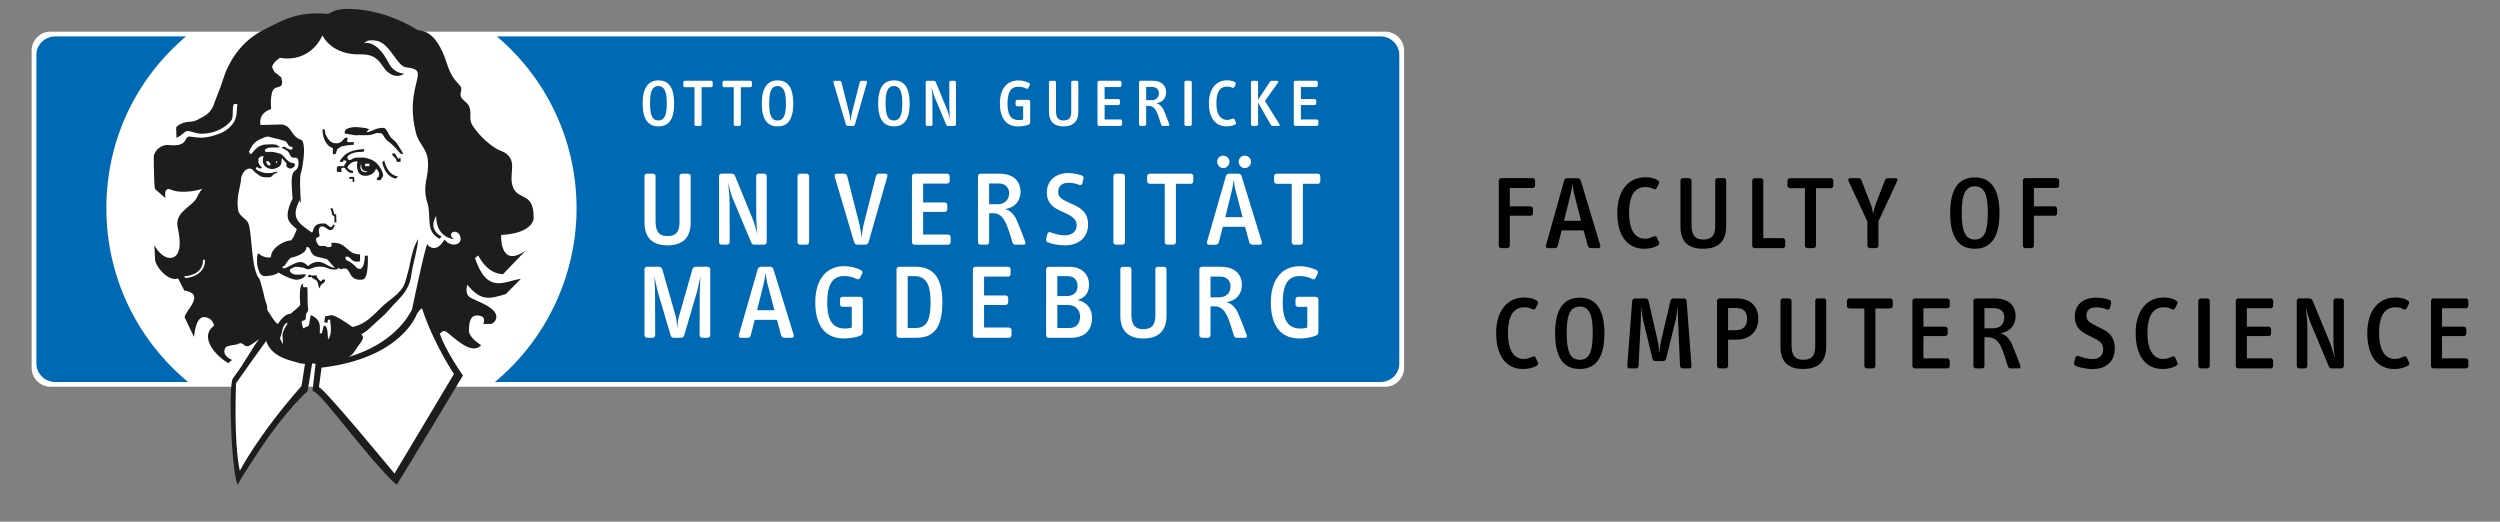
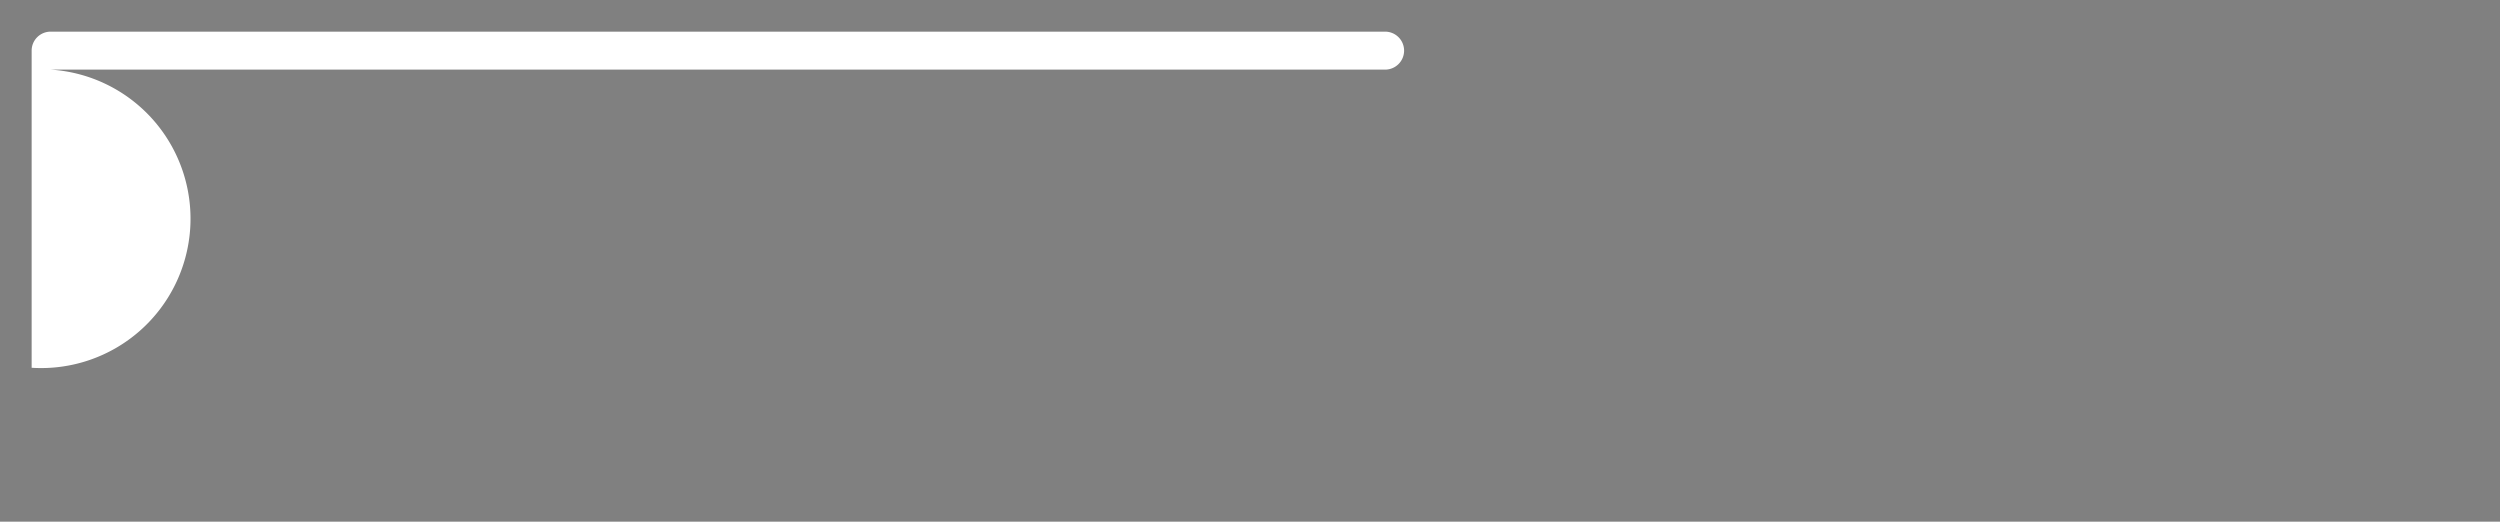
<svg xmlns="http://www.w3.org/2000/svg" xmlns:ns1="http://sodipodi.sourceforge.net/DTD/sodipodi-0.dtd" xmlns:ns2="http://www.inkscape.org/namespaces/inkscape" viewBox="0 0 790.029 164.847" version="1.1" id="svg27" ns1:docname="logo-fin-light.svg" width="790.029" height="164.847" ns2:version="1.4.2 (ebf0e940d0, 2025-05-08)">
  <rect x="0" y="0" width="790.029" height="164.847" fill="#808080" stroke="none" />
  <ns1:namedview id="namedview27" pagecolor="#ffffff" bordercolor="#000000" borderopacity="0.25" ns2:showpageshadow="2" ns2:pageopacity="0.0" ns2:pagecheckerboard="0" ns2:deskcolor="#d1d1d1" ns2:zoom="1.3119052" ns2:cx="338.82021" ns2:cy="84.990897" ns2:window-width="1920" ns2:window-height="1014" ns2:window-x="0" ns2:window-y="0" ns2:window-maximized="1" ns2:current-layer="svg27" />
  <defs id="defs1">
    <ns2:path-effect effect="fillet_chamfer" id="path-effect1" is_visible="true" lpeversion="1" nodesatellites_param="F,0,0,1,0,6,0,1 @ F,0,0,1,0,6,0,1 @ F,0,0,1,0,6,0,1 @ F,0,0,1,0,6,0,1" radius="6" unit="px" method="auto" mode="F" chamfer_steps="1" flexible="false" use_knot_distance="true" apply_no_radius="true" apply_with_radius="true" only_selected="false" hide_knots="false" />
    <style id="style1">.cls-1{fill:#0069b4;}.cls-1,.cls-2,.cls-3{stroke-width:0px;}.cls-2{fill:#fff;}.cls-3{fill:#1d1d1b;}</style>
  </defs>
  <g id="g3" ns2:label="banner">
-     <path style="fill:#ffffff;fill-opacity:1;stroke:#000000;stroke-width:0;stroke-linecap:round;stroke-miterlimit:8;stroke-opacity:0;paint-order:markers stroke fill" id="rect1" width="433.71" height="112.22" x="0" y="5.864" ns2:label="bg-white" ns2:path-effect="#path-effect1" ns1:type="rect" d="M 6,5.864 H 427.71 a 6,6 45 0 1 6,6 V 112.084 a 6,6 135 0 1 -6,6 l -421.71,0 A 6,6 45 0 1 0,112.084 V 11.864 A 6,6 135 0 1 6,5.864 Z" transform="translate(10,4.136)" />
-     <path class="cls-1" d="M 58.791,11.51 H 17.468 c -3.297,0 -5.968,2.618 -5.968,5.849 v 97.502 c 0,3.231 2.671,5.849 5.968,5.849 H 59.436 C 43.676,107.698 33.616,87.95 33.616,65.828 c 0,-22.122 9.782,-41.305 25.175,-54.328 v 0 z M 442.19,114.861 V 17.359 c 0,-3.231 -2.671,-5.849 -5.978,-5.849 H 157.026 c 15.383,13.013 25.175,32.517 25.175,54.328 0,21.811 -10.06,41.87 -25.82,54.883 h 279.851 c 3.297,0 5.978,-2.618 5.978,-5.849 v 0 z" id="path1" ns2:label="bg-main" />
-     <path class="cls-2" d="m 319.66,104.31 v 1.63 c 0,0.43 -0.4,0.8 -0.83,0.8 h -10.59 c -0.43,0 -0.8,-0.36 -0.8,-0.8 V 85.09 c 0,-0.43 0.37,-0.8 0.8,-0.8 h 10.33 c 0.43,0 0.8,0.37 0.8,0.8 v 1.5 c 0,0.43 -0.34,0.83 -0.8,0.83 h -7.59 v 5.96 h 6.79 c 0.43,0 0.83,0.33 0.83,0.77 v 1.4 c 0,0.46 -0.4,0.83 -0.83,0.83 h -6.79 v 7.13 h 7.86 c 0.43,0 0.83,0.37 0.83,0.8 v 0 z m -68.84,1.5 c 0.17,0.5 -0.1,0.93 -0.6,0.93 h -2.33 c -0.47,0 -0.9,-0.3 -1.03,-0.73 l -1.33,-4.93 h -7.03 l -1.27,4.93 c -0.1,0.43 -0.5,0.73 -0.97,0.73 h -2.17 c -0.5,0 -0.73,-0.43 -0.6,-0.93 l 5.96,-20.75 c 0.13,-0.46 0.6,-0.76 1.03,-0.76 h 2.93 c 0.43,0 0.83,0.26 1,0.76 l 6.4,20.75 v 0 z m -6.1,-7.79 -2.3,-8.76 c -0.23,-0.9 -0.37,-2.23 -0.5,-3.13 -0.1,0.93 -0.27,2.2 -0.5,3.13 l -2.16,8.76 z m 27.15,-4.23 h -5.63 c -0.43,0 -0.8,0.37 -0.8,0.8 v 1.57 c 0,0.43 0.37,0.8 0.8,0.8 h 2.93 v 6.56 c -0.67,0.2 -1.37,0.3 -2.13,0.3 -3.53,0 -5.63,-2.13 -5.63,-8.13 0,-6 1.8,-8.46 5.36,-8.46 1.73,0 2.9,0.4 4.06,0.97 0.4,0.2 0.8,0 0.97,-0.37 l 0.67,-1.43 c 0.2,-0.4 0.07,-0.8 -0.37,-1.03 -1.47,-0.76 -3.36,-1.26 -5.33,-1.26 -5.79,0 -9.13,4.43 -9.13,11.36 0,6.93 2.73,11.49 9.06,11.49 1.8,0 3.66,-0.33 4.93,-0.8 0.8,-0.3 1.03,-0.63 1.03,-1.4 V 94.6 c 0,-0.43 -0.37,-0.8 -0.8,-0.8 v 0 z m 25.93,1.6 c 0,7.13 -1.93,11.36 -8.26,11.36 h -5.43 c -0.43,0 -0.8,-0.36 -0.8,-0.8 V 85.1 c 0,-0.43 0.37,-0.8 0.8,-0.8 h 5.3 c 4.73,0 8.39,2.53 8.39,11.09 z m -3.73,0.2 c 0,-3.56 -0.5,-5.5 -1.5,-6.8 -0.8,-1.03 -2.1,-1.53 -3.53,-1.53 h -2.2 v 16.42 h 2.13 c 3.26,0 5.1,-1.4 5.1,-8.09 z m -70.48,-11.29 h -3.77 c -0.42,0 -0.87,0.3 -0.98,0.67 l -4.35,15.27 c -0.21,0.82 -0.34,2.24 -0.44,3.38 -0.1,-1.14 -0.23,-2.56 -0.44,-3.38 l -4.35,-15.27 c -0.1,-0.36 -0.56,-0.67 -0.98,-0.67 h -3.78 c -0.45,0 -0.84,0.33 -0.84,0.76 v 20.92 c 0,0.4 0.38,0.76 0.84,0.76 h 1.71 c 0.42,0 0.8,-0.33 0.84,-0.76 L 207,92 c 0,-0.8 -0.17,-3.73 -0.22,-4.63 0.27,1.15 0.66,3.13 1.02,4.59 l 4.12,14.02 c 0.1,0.47 0.52,0.76 0.98,0.76 h 2.33 c 0.45,0 0.87,-0.3 0.98,-0.76 l 4.12,-14.02 c 0.36,-1.46 0.75,-3.43 1.02,-4.59 -0.05,0.9 -0.21,3.83 -0.22,4.63 l -0.05,13.98 c 0.04,0.43 0.42,0.76 0.84,0.76 h 1.69 c 0.45,0 0.84,-0.36 0.84,-0.76 V 85.06 c 0,-0.43 -0.38,-0.76 -0.84,-0.76 v 0 z m 121.52,16.12 c 0,4.03 -2.46,6.33 -6.73,6.33 h -6.99 c -0.43,0 -0.8,-0.36 -0.8,-0.76 V 85.11 c 0,-0.43 0.37,-0.8 0.8,-0.8 h 6.63 c 3.86,0 6.13,2.4 6.13,5.7 0,2.36 -1.1,4 -3.67,4.83 3.03,0.5 4.63,2.8 4.63,5.6 v 0 z m -10.99,-6.86 h 2.93 c 2.3,0 3.46,-1.27 3.46,-3.17 0,-1.9 -1.06,-3.13 -3.26,-3.13 h -3.13 z m 7.2,6.43 c 0,-2.03 -1.46,-3.63 -3.96,-3.63 h -3.23 v 7.3 h 3.8 c 2.1,0 3.4,-1.4 3.4,-3.66 v 0 z m 52.61,5.73 c 0.23,0.6 0.13,1.03 -0.57,1.03 h -2.43 c -0.47,0 -0.83,-0.13 -1,-0.7 -0.77,-2.3 -1.33,-4.66 -2.26,-6.43 -0.77,-1.46 -1.77,-2.8 -3.77,-2.8 h -1.36 v 9.16 c 0,0.4 -0.37,0.76 -0.8,0.76 h -1.93 c -0.43,0 -0.8,-0.36 -0.8,-0.76 V 85.1 c 0,-0.43 0.37,-0.8 0.8,-0.8 h 5.86 c 5.63,0 6.79,3.46 6.79,5.7 0,2.63 -1.47,4.96 -4.9,5.5 1.6,0.33 2.86,1.73 3.56,3.2 0.54,1.13 1.84,4.36 2.8,7.03 v 0 z m -5.06,-15.25 c 0,-1.6 -1.07,-3.07 -3.3,-3.07 h -3.03 v 6.56 h 2.67 c 2.3,0 3.66,-1.4 3.66,-3.5 v 0 z m 26.95,3.33 h -5.63 c -0.44,0 -0.8,0.37 -0.8,0.8 v 1.57 c 0,0.43 0.37,0.8 0.8,0.8 h 2.93 v 6.56 c -0.67,0.2 -1.37,0.3 -2.13,0.3 -3.53,0 -5.63,-2.13 -5.63,-8.13 0,-6 1.8,-8.46 5.36,-8.46 1.73,0 2.9,0.4 4.07,0.97 0.4,0.2 0.8,0 0.96,-0.37 l 0.67,-1.43 c 0.2,-0.4 0.06,-0.8 -0.37,-1.03 -1.47,-0.76 -3.36,-1.26 -5.33,-1.26 -5.8,0 -9.12,4.43 -9.12,11.36 0,6.93 2.73,11.49 9.06,11.49 1.8,0 3.66,-0.33 4.93,-0.8 0.8,-0.3 1.04,-0.63 1.04,-1.4 V 94.61 c 0,-0.43 -0.37,-0.8 -0.8,-0.8 v 0 z m -47.98,-9.49 h -1.9 c -0.5,0 -0.83,0.26 -0.83,0.8 v 14.52 c 0,3.4 -1.4,4.4 -3.87,4.4 -2.73,0 -3.7,-1.67 -3.7,-4.6 v -14.32 c 0,-0.54 -0.3,-0.8 -0.8,-0.8 h -1.93 c -0.46,0 -0.77,0.3 -0.77,0.8 v 14.69 c 0,4.53 2.33,7.16 7.26,7.16 4.93,0 7.33,-2.53 7.33,-7.16 v -14.69 c 0,-0.5 -0.33,-0.8 -0.8,-0.8 v 0 z m 30.92,-7.91 c 0.17,0.5 -0.1,0.93 -0.6,0.93 h -2.33 c -0.47,0 -0.9,-0.3 -1.04,-0.73 l -1.33,-4.93 h -7.03 l -1.27,4.93 c -0.1,0.43 -0.5,0.73 -0.96,0.73 h -2.16 c -0.5,0 -0.74,-0.43 -0.6,-0.93 l 5.96,-20.75 c 0.13,-0.46 0.6,-0.77 1.03,-0.77 h 2.93 c 0.44,0 0.83,0.27 1,0.77 l 6.39,20.75 v 0 z m -6.09,-7.79 -2.3,-8.76 c -0.24,-0.9 -0.37,-2.23 -0.5,-3.13 -0.1,0.93 -0.27,2.2 -0.5,3.13 l -2.16,8.76 z m -16.34,-13.73 h -12.99 c -0.43,0 -0.84,0.37 -0.84,0.8 v 1.63 c 0,0.43 0.4,0.77 0.84,0.77 h 4.73 v 18.45 c 0,0.43 0.37,0.8 0.8,0.8 h 1.93 c 0.43,0 0.8,-0.37 0.8,-0.8 v -18.45 h 4.73 c 0.43,0 0.76,-0.33 0.76,-0.77 v -1.63 c 0,-0.43 -0.33,-0.8 -0.76,-0.8 z m -138.9,21.82 c 0.17,0.4 0.47,0.63 0.9,0.63 h 3.13 c 0.43,0 0.83,-0.37 0.83,-0.77 v -20.92 c 0,-0.4 -0.4,-0.77 -0.83,-0.77 h -1.7 c -0.43,0 -0.8,0.37 -0.8,0.77 l 0.03,12.96 c 0,1.56 0.17,3.63 0.33,5.36 -0.47,-1.63 -0.87,-3.27 -1.46,-4.73 l -5.63,-13.76 c -0.17,-0.37 -0.63,-0.6 -1.07,-0.6 h -3.13 c -0.43,0 -0.8,0.33 -0.8,0.77 v 20.92 c 0,0.4 0.37,0.77 0.8,0.77 h 1.76 c 0.43,0 0.8,-0.37 0.8,-0.77 l -0.03,-13.19 c 0,-1.23 -0.3,-3.89 -0.47,-5.59 0.43,1.7 0.87,3.56 1.47,4.96 l 5.86,13.96 v 0 z m -30.26,-6.69 v -14.32 c 0,-0.53 -0.3,-0.8 -0.8,-0.8 h -1.93 c -0.47,0 -0.77,0.3 -0.77,0.8 v 14.69 c 0,4.53 2.33,7.16 7.26,7.16 4.93,0 7.33,-2.53 7.33,-7.16 v -14.69 c 0,-0.5 -0.33,-0.8 -0.8,-0.8 h -1.9 c -0.5,0 -0.83,0.27 -0.83,0.8 v 14.52 c 0,3.4 -1.4,4.4 -3.86,4.4 -2.73,0 -3.7,-1.67 -3.7,-4.59 v 0 z m 177.47,-18.89 c 0,1.1 0.87,2 1.93,2 1.06,0 1.96,-0.9 1.96,-2 0,-1.1 -0.9,-1.93 -2,-1.93 -1.03,0 -1.9,0.83 -1.9,1.93 v 0 z m 8.73,2 c 1.1,0 1.96,-0.9 1.96,-2 0,-1.1 -0.9,-1.93 -2,-1.93 -1.03,0 -1.9,0.83 -1.9,1.93 0,1.1 0.86,2 1.93,2 v 0 z m 23.09,1.77 h -12.99 c -0.43,0 -0.84,0.37 -0.84,0.8 v 1.63 c 0,0.43 0.4,0.77 0.84,0.77 h 4.73 v 18.45 c 0,0.43 0.37,0.8 0.8,0.8 h 1.93 c 0.43,0 0.8,-0.37 0.8,-0.8 v -18.45 h 4.73 c 0.43,0 0.77,-0.33 0.77,-0.77 v -1.63 c 0,-0.43 -0.33,-0.8 -0.77,-0.8 z m -116.88,19.22 h -7.86 v -7.13 h 6.8 c 0.43,0 0.83,-0.37 0.83,-0.83 v -1.4 c 0,-0.43 -0.4,-0.77 -0.83,-0.77 h -6.8 v -5.96 h 7.59 c 0.47,0 0.8,-0.4 0.8,-0.83 v -1.5 c 0,-0.43 -0.37,-0.8 -0.8,-0.8 h -10.32 c -0.43,0 -0.8,0.37 -0.8,0.8 v 20.85 c 0,0.43 0.37,0.8 0.8,0.8 h 10.59 c 0.44,0 0.84,-0.37 0.84,-0.8 v -1.63 c 0,-0.43 -0.4,-0.8 -0.84,-0.8 z m 31.48,2.46 c 1.4,0.53 3.5,0.97 5.43,0.97 4.63,0 7.36,-2.7 7.36,-6.59 0,-3.53 -2.03,-5.06 -4.39,-6.16 l -1.8,-0.83 c -1.77,-0.83 -3.26,-1.5 -3.26,-3.27 0,-1.77 1.1,-2.93 3.26,-2.93 1.5,0 2.4,0.33 3.46,0.7 0.43,0.13 0.8,-0.1 0.9,-0.5 l 0.37,-1.5 c 0.1,-0.4 -0.04,-0.83 -0.43,-0.97 -1.13,-0.4 -2.76,-0.8 -4.36,-0.8 -4.26,0 -6.79,2.63 -6.79,6.16 0,3.23 1.87,4.63 3.93,5.6 l 1.37,0.63 c 2.06,0.97 4.13,1.87 4.13,4.13 0,2.06 -1.6,3.16 -3.8,3.16 -1.66,0 -3.2,-0.5 -4.46,-0.97 -0.46,-0.17 -0.9,0.07 -1,0.5 l -0.4,1.67 c -0.1,0.4 0.07,0.83 0.5,1 v 0 z m -7.1,-0.27 c 0.23,0.6 0.13,1.03 -0.57,1.03 h -2.43 c -0.47,0 -0.83,-0.13 -1,-0.7 -0.77,-2.3 -1.33,-4.66 -2.26,-6.43 -0.77,-1.46 -1.77,-2.8 -3.76,-2.8 h -1.36 v 9.16 c 0,0.4 -0.37,0.77 -0.8,0.77 h -1.93 c -0.43,0 -0.8,-0.37 -0.8,-0.77 v -20.88 c 0,-0.43 0.37,-0.8 0.8,-0.8 h 5.86 c 5.63,0 6.79,3.47 6.79,5.7 0,2.63 -1.47,4.96 -4.9,5.5 1.6,0.33 2.87,1.73 3.56,3.2 0.53,1.13 1.83,4.36 2.8,7.03 v 0 z m -5.06,-15.26 c 0,-1.6 -1.07,-3.06 -3.3,-3.06 h -3.03 v 6.56 h 2.66 c 2.3,0 3.66,-1.4 3.66,-3.5 v 0 z m 36.6,15.49 v -20.85 c 0,-0.43 -0.37,-0.8 -0.8,-0.8 h -2.06 c -0.43,0 -0.8,0.37 -0.8,0.8 v 20.85 c 0,0.43 0.37,0.8 0.8,0.8 h 2.06 c 0.44,0 0.8,-0.37 0.8,-0.8 z m -100.61,-21.65 h -2.07 c -0.43,0 -0.8,0.37 -0.8,0.8 v 20.85 c 0,0.43 0.37,0.8 0.8,0.8 h 2.07 c 0.43,0 0.8,-0.37 0.8,-0.8 v -20.85 c 0,-0.43 -0.37,-0.8 -0.8,-0.8 z m 24.9,0 h -2 c -0.53,0 -0.87,0.3 -1,0.83 l -3.83,15.06 c -0.27,1.07 -0.5,2.83 -0.7,4.37 -0.13,-1.54 -0.43,-3.3 -0.7,-4.37 l -3.83,-15.09 c -0.13,-0.53 -0.5,-0.8 -1.03,-0.8 h -2.3 c -0.5,0 -0.77,0.43 -0.63,0.93 l 6.16,20.78 c 0.13,0.43 0.57,0.73 1,0.73 h 2.53 c 0.43,0 0.87,-0.3 1,-0.73 l 5.96,-20.82 c 0.13,-0.46 -0.13,-0.9 -0.63,-0.9 v 0 z m 129.57,-15.07 h 6.74 c 0.28,0 0.53,-0.23 0.53,-0.51 v -1.04 c 0,-0.27 -0.26,-0.51 -0.53,-0.51 h -5 v -4.54 h 4.32 c 0.28,0 0.53,-0.24 0.53,-0.53 v -0.89 c 0,-0.27 -0.25,-0.49 -0.53,-0.49 h -4.32 v -3.79 h 4.83 c 0.29,0 0.51,-0.25 0.51,-0.53 v -0.95 c 0,-0.28 -0.23,-0.51 -0.51,-0.51 h -6.57 c -0.28,0 -0.51,0.23 -0.51,0.51 v 13.27 c 0,0.28 0.23,0.51 0.51,0.51 z m -7.05,0 h 1.72 c 0.36,0 0.49,-0.25 0.27,-0.59 l -4.56,-7.31 4.13,-5.79 c 0.17,-0.25 0.15,-0.59 -0.28,-0.59 h -1.61 c -0.32,0 -0.51,0.09 -0.68,0.34 l -3.73,5.66 v -5.49 c 0,-0.28 -0.23,-0.51 -0.51,-0.51 h -1.23 c -0.28,0 -0.51,0.23 -0.51,0.51 v 13.29 c 0,0.25 0.23,0.48 0.51,0.48 h 1.23 c 0.28,0 0.51,-0.23 0.51,-0.48 v -6.93 l 4.01,7.04 c 0.17,0.3 0.4,0.38 0.72,0.38 v 0 z m -14.72,0.13 c 1.17,0 2.04,-0.23 2.78,-0.61 0.19,-0.08 0.32,-0.34 0.19,-0.62 l -0.47,-1.02 c -0.08,-0.21 -0.34,-0.3 -0.59,-0.19 -0.42,0.19 -1.14,0.4 -1.65,0.4 -2.05,0 -3.46,-1.5 -3.46,-5.28 0,-3.78 1.31,-5.26 3.46,-5.26 0.59,0 1.1,0.15 1.57,0.36 0.28,0.13 0.49,0.04 0.61,-0.19 l 0.45,-0.87 c 0.15,-0.28 0.04,-0.55 -0.21,-0.7 -0.79,-0.47 -1.76,-0.57 -2.59,-0.57 -3.43,0 -5.66,2.82 -5.66,7.21 0,4.73 2.1,7.33 5.57,7.33 v 0 z m -12.79,-0.13 h 1.31 c 0.28,0 0.51,-0.23 0.51,-0.51 v -13.27 c 0,-0.28 -0.23,-0.51 -0.51,-0.51 h -1.31 c -0.28,0 -0.51,0.23 -0.51,0.51 v 13.27 c 0,0.28 0.23,0.51 0.51,0.51 z m -14.85,-0.49 v -13.29 c 0,-0.28 0.23,-0.51 0.51,-0.51 h 3.73 c 3.58,0 4.33,2.21 4.33,3.62 0,1.67 -0.93,3.16 -3.11,3.5 1.01,0.21 1.82,1.1 2.27,2.03 0.34,0.72 1.17,2.78 1.78,4.47 0.15,0.38 0.08,0.66 -0.36,0.66 h -1.55 c -0.3,0 -0.53,-0.09 -0.64,-0.45 -0.49,-1.46 -0.85,-2.97 -1.44,-4.09 -0.49,-0.93 -1.12,-1.78 -2.4,-1.78 h -0.87 v 5.83 c 0,0.25 -0.23,0.49 -0.51,0.49 h -1.23 c -0.28,0 -0.51,-0.23 -0.51,-0.49 v 0 z m 2.25,-7.65 h 1.7 c 1.46,0 2.33,-0.89 2.33,-2.23 0,-1.02 -0.68,-1.95 -2.1,-1.95 h -1.93 z m -7.6,7.63 v -1.04 c 0,-0.27 -0.25,-0.51 -0.53,-0.51 h -5 v -4.54 h 4.32 c 0.28,0 0.53,-0.24 0.53,-0.53 v -0.89 c 0,-0.27 -0.25,-0.49 -0.53,-0.49 h -4.32 v -3.79 h 4.83 c 0.3,0 0.51,-0.25 0.51,-0.53 v -0.95 c 0,-0.28 -0.23,-0.51 -0.51,-0.51 h -6.57 c -0.28,0 -0.51,0.23 -0.51,0.51 v 13.27 c 0,0.28 0.23,0.51 0.51,0.51 h 6.74 c 0.28,0 0.53,-0.23 0.53,-0.51 z m -18.49,0.64 c 3.05,0 4.66,-1.61 4.66,-4.56 v -9.35 c 0,-0.32 -0.21,-0.51 -0.51,-0.51 h -1.21 c -0.32,0 -0.53,0.17 -0.53,0.51 v 9.24 c 0,2.16 -0.89,2.8 -2.46,2.8 -1.74,0 -2.35,-1.06 -2.35,-2.92 v -9.11 c 0,-0.34 -0.19,-0.51 -0.51,-0.51 h -1.23 c -0.3,0 -0.49,0.19 -0.49,0.51 v 9.35 c 0,2.88 1.48,4.56 4.62,4.56 v 0 z m -11.08,-8.37 h -3.58 c -0.27,0 -0.51,0.23 -0.51,0.51 v 1 c 0,0.28 0.23,0.51 0.51,0.51 h 1.87 v 4.18 c -0.42,0.13 -0.87,0.19 -1.36,0.19 -2.25,0 -3.58,-1.36 -3.58,-5.17 0,-3.81 1.15,-5.38 3.41,-5.38 1.1,0 1.84,0.25 2.59,0.61 0.25,0.13 0.51,0 0.61,-0.23 l 0.42,-0.91 c 0.13,-0.25 0.04,-0.51 -0.23,-0.66 -0.93,-0.49 -2.14,-0.8 -3.39,-0.8 -3.69,0 -5.81,2.82 -5.81,7.23 0,4.41 1.74,7.31 5.77,7.31 1.15,0 2.33,-0.21 3.14,-0.51 0.51,-0.19 0.66,-0.4 0.66,-0.89 v -6.46 c 0,-0.28 -0.23,-0.51 -0.51,-0.51 v 0 z m -23.45,-6.04 h -1.08 c -0.28,0 -0.51,0.23 -0.51,0.49 l 0.02,8.25 c 0,1 0.11,2.31 0.21,3.41 -0.29,-1.04 -0.55,-2.08 -0.93,-3.01 l -3.58,-8.75 c -0.11,-0.23 -0.4,-0.38 -0.68,-0.38 h -1.99 c -0.28,0 -0.51,0.21 -0.51,0.49 v 13.31 c 0,0.26 0.23,0.49 0.51,0.49 h 1.12 c 0.28,0 0.51,-0.23 0.51,-0.49 l -0.02,-8.39 c 0,-0.78 -0.19,-2.48 -0.29,-3.56 0.27,1.08 0.55,2.27 0.93,3.16 l 3.73,8.88 c 0.11,0.26 0.3,0.4 0.57,0.4 h 1.99 c 0.28,0 0.53,-0.23 0.53,-0.49 v -13.31 c 0,-0.25 -0.25,-0.49 -0.53,-0.49 v 0 z m -19.07,14.41 c -3.31,0 -5,-2.33 -5,-7.21 0,-4.88 1.67,-7.33 5,-7.33 3.33,0 4.96,2.4 4.96,7.33 0,4.93 -1.67,7.21 -4.96,7.21 z m 2.63,-7.27 c 0,-3.05 -0.47,-5.47 -2.65,-5.47 -2.35,0 -2.63,2.65 -2.63,5.47 0,3.58 0.64,5.4 2.63,5.4 2.1,0 2.65,-2.1 2.65,-5.4 z m -17.83,6.68 c 0.08,0.27 0.36,0.47 0.63,0.47 h 1.61 c 0.27,0 0.55,-0.19 0.63,-0.47 l 3.8,-13.25 c 0.08,-0.3 -0.09,-0.57 -0.4,-0.57 h -1.27 c -0.34,0 -0.55,0.19 -0.64,0.53 l -2.44,9.58 c -0.17,0.68 -0.32,1.8 -0.44,2.78 -0.08,-0.98 -0.27,-2.1 -0.44,-2.78 l -2.44,-9.6 c -0.09,-0.34 -0.32,-0.51 -0.66,-0.51 h -1.46 c -0.32,0 -0.49,0.28 -0.4,0.59 z m -26.58,-6.61 c 0,-4.81 1.67,-7.33 5,-7.33 3.33,0 4.96,2.4 4.96,7.33 0,4.93 -1.67,7.21 -4.96,7.21 -3.29,0 -5,-2.33 -5,-7.21 z m 2.35,-0.06 c 0,3.58 0.64,5.4 2.63,5.4 2.1,0 2.65,-2.1 2.65,-5.4 0,-3.05 -0.47,-5.47 -2.65,-5.47 -2.35,0 -2.63,2.65 -2.63,5.47 z m -14.22,-5.11 h 3.01 v 11.74 c 0,0.28 0.23,0.51 0.51,0.51 h 1.23 c 0.27,0 0.51,-0.23 0.51,-0.51 v -11.74 h 3.01 c 0.28,0 0.49,-0.21 0.49,-0.49 v -1.04 c 0,-0.28 -0.21,-0.51 -0.49,-0.51 h -8.27 c -0.28,0 -0.53,0.23 -0.53,0.51 v 1.04 c 0,0.28 0.25,0.49 0.53,0.49 z m -4.13,-2.04 h -8.27 c -0.27,0 -0.53,0.23 -0.53,0.51 v 1.04 c 0,0.28 0.25,0.49 0.53,0.49 h 3.01 v 11.74 c 0,0.28 0.23,0.51 0.51,0.51 h 1.23 c 0.28,0 0.51,-0.23 0.51,-0.51 v -11.74 h 3.01 c 0.28,0 0.49,-0.21 0.49,-0.49 v -1.04 c 0,-0.28 -0.21,-0.51 -0.49,-0.51 z m -21.65,7.21 c 0,-4.81 1.67,-7.33 5,-7.33 3.33,0 4.96,2.4 4.96,7.33 0,4.93 -1.67,7.21 -4.96,7.21 -3.29,0 -5,-2.33 -5,-7.21 z m 2.35,-0.06 c 0,3.58 0.63,5.4 2.63,5.4 2.1,0 2.65,-2.1 2.65,-5.4 0,-3.05 -0.47,-5.47 -2.65,-5.47 -2.35,0 -2.63,2.65 -2.63,5.47 z" id="path2" ns2:label="text" />
+     <path style="fill:#ffffff;fill-opacity:1;stroke:#000000;stroke-width:0;stroke-linecap:round;stroke-miterlimit:8;stroke-opacity:0;paint-order:markers stroke fill" id="rect1" width="433.71" height="112.22" x="0" y="5.864" ns2:label="bg-white" ns2:path-effect="#path-effect1" ns1:type="rect" d="M 6,5.864 H 427.71 a 6,6 45 0 1 6,6 a 6,6 135 0 1 -6,6 l -421.71,0 A 6,6 45 0 1 0,112.084 V 11.864 A 6,6 135 0 1 6,5.864 Z" transform="translate(10,4.136)" />
  </g>
  <g id="g2" ns2:label="otto" transform="matrix(1.061,0,0,1.061,-6.163,-11.029)" style="stroke-width:0.943">
-     <path style="fill:#ffffff;fill-opacity:1;stroke:#000000;stroke-width:0;stroke-linecap:round;stroke-miterlimit:8;stroke-opacity:0;paint-order:markers stroke fill" d="m 75.158,124.122 1.193,28.214 20.086,-26.459 1.642,-8.981 2.897,0.773 -0.773,8.305 23.465,27.135 18.734,-31.094 -7.436,-13.905 L 154.087,60.598 128.98,23.903 98.079,17.337 80.311,33.946 71.041,77.208 84.318,111.392 c -3.054,4.074 -6.244,8.557 -9.16,12.73 z" id="path5" ns1:nodetypes="cccccccccccccccc" ns2:label="bg" />
-     <path class="cls-3" d="m 102.623,93.785 c 0,-0.198 -0.481,-0.113 -0.688,-0.113 -0.273,0 -0.377,0.641 -0.594,0.49 -0.556,-0.377 -1.188,-0.962 -1.216,-1.754 l -1.697,0.057 c -0.019,-0.462 -1.075,-0.179 -0.915,0.453 0.207,0 1.009,0.075 1,-0.057 0.707,0.773 1.462,0.811 1.754,1.339 0.434,0.783 0.198,1.66 0.82,2.037 0.151,-1.603 1.594,-1.32 1.546,-2.452 v 0 z m 22.546,-35.294 c 0,-0.528 -0.075,-0.66 -0.16,-1.264 l -0.471,0.537 c -0.311,-0.094 -0.764,-1.264 -1.16,-1.716 l -0.849,0.151 c 0.358,1.056 1.594,1.367 1.339,2.244 -0.047,0.141 0.886,0.321 1.292,0.038 v 0 z m -5.507,0.302 c 1.028,4.639 4.092,4.781 4.092,4.781 l 0.594,-0.622 c 0,0 -3.065,-0.141 -4.092,-4.781 -0.245,0.141 -0.594,0.622 -0.594,0.622 z m -8.402,4.272 -1.414,0.028 v 0.594 c 0,0 0.962,-0.019 0.962,-0.019 l 0.019,0.877 h 0.547 c 0,0 -0.113,-1.48 -0.113,-1.48 z m 2.14,-3.819 c 0,0 -0.302,2.404 1.876,2.159 l -0.339,0.273 c -2.244,0.179 -1.876,-2.159 -1.537,-2.433 z m 2.452,0.632 -1.292,0.019 v -0.735 c 0,0 1.282,-0.019 1.282,-0.019 v 0.735 z m -9.712,0.707 c 0,0.264 -0.057,0.603 0.019,1 l 1.499,0.038 -0.217,-0.528 c 0,0 0.066,-0.33 0.057,-0.537 l 0.613,-0.273 c 0.82,0.113 1.15,1.895 2.848,1.603 0.066,-0.009 -0.038,-0.585 -0.038,-0.585 -1.575,-0.302 -1.65,-1.169 -1.65,-1.169 1.132,-1.82 3.036,-1.858 3.036,-1.518 l -0.189,0.801 c 0.028,1.792 0.462,3.385 2.574,3.347 1.499,-0.028 2.706,-0.849 3.102,-2.122 0.339,0.189 0.651,0.622 0.83,1.047 0.283,0.66 0.009,0.726 0.019,1.264 0,0.198 -0.811,0.151 -0.528,1.075 l 1.028,0.047 0.792,-1.282 c -0.028,-1.66 -1.773,-4.224 -3.555,-4.856 -0.547,-0.189 -1.443,-0.575 -2.461,-0.622 l -2.178,0.038 c -0.613,0.075 -1.49,0.688 -1.49,0.688 -1.056,0.283 -0.971,-0.915 -0.971,-0.915 0.471,-0.632 0.528,-0.811 2.433,-1.377 l 2.518,-0.179 c -0.113,-0.207 0.151,-0.735 0.151,-0.735 -4.696,0.019 -6.167,2.018 -6.459,2.32 -0.132,0.132 -0.933,1.15 -0.933,1.348 0,0.066 0.886,0.179 0.886,0.179 l 0.264,-0.537 c 0.339,0.057 0.82,-0.019 0.82,0.321 0.009,0.801 -0.603,0.481 -0.594,1.414 h -0.547 c -0.82,0.028 -1.707,-0.226 -1.688,0.707 v 0 z m -1.264,11.834 -0.613,0.019 c 0.038,0.396 0.17,0.613 0.311,0.99 0.217,0.575 -0.245,0.877 0.792,1.367 l 0.066,1.867 h 0.585 c 0,0 -0.085,-2.452 -0.085,-2.452 l -0.519,0.057 z m 4.036,-21.065 c -0.613,-0.057 -1.066,1.546 -2.631,1.716 -2.103,0.217 -2.885,-1.414 -3.583,-2.791 0.066,-0.132 -0.226,-1.396 -0.302,-1.528 l -0.537,0.273 c 0.038,2.197 0.896,4.771 3.083,5.469 l 0.028,1.867 0.679,-0.075 c 0.273,0 0.33,-0.868 0.594,-1.405 0.066,-0.132 0.943,-0.811 1.622,-0.962 0.952,-0.151 2.037,-0.368 3.329,-0.396 v -0.801 c 0,0 -1.575,0.028 -1.575,0.028 l -0.547,-0.255 0.33,-0.801 c -0.066,-0.132 -0.273,-0.302 -0.481,-0.321 v 0 z m 17.02,4.809 c 0.075,0.264 -1.377,-2.367 -1.933,-3.093 -0.83,-1.047 -1.245,-1.047 -2.008,-2.027 -0.415,-0.594 -1.113,-2.499 -1.848,-2.555 -2.254,-0.16 -3.772,1.188 -4.922,1.282 -0.622,0.047 0.462,-0.735 0.462,-0.735 0.198,-0.603 -3.96,-0.792 -3.96,-0.792 0,0 -3.065,-0.009 -3.244,1.386 v 0.537 c 0,0 2.555,0.424 2.555,0.424 1.094,0.311 1.292,-0.094 2.593,0.085 l 2.386,-0.047 2.112,-0.641 1.122,0.104 c 0.339,0 0.669,0.471 0.801,0.726 0.773,1.518 1.584,1.697 2.735,2.81 2.188,2.112 2.206,2.951 3.159,2.537 v 0 z m -37.491,2.254 -0.377,0.877 -0.028,-0.868 0.405,-0.019 v 0 z m -3.14,-0.151 c 0,0 0.688,0.273 0.905,0.632 0.141,0.226 0.16,0.66 0.16,0.66 -0.358,0.547 -1.726,-0.603 -1.066,-1.292 z m 11.287,26.949 c 0.717,-0.754 0.292,-1.358 0.764,-1.292 0.613,0.085 1.028,1.254 1.028,1.254 0,0 0.038,0.481 0.783,1.16 0.792,0.735 3.102,0.839 4.168,1.33 l 2.206,2.536 c -1.056,-0.132 -1.942,-0.66 -2.631,-1.056 -3.074,-1.933 -5.318,0.5 -5.318,0.5 -2.027,-1.895 -2.885,-1.424 -6.535,0.481 -1.009,0.528 -1.631,-0.321 -0.622,-0.49 0.283,-0.141 1.405,-2.32 2.178,-2.499 1.207,-0.292 2.942,-0.83 3.989,-1.914 v 0 z M 141.377,83.224 c -2.037,0.198 -3.187,-1.49 -3.187,-1.49 -2.574,4.488 -4.988,1.641 -4.988,1.641 0.019,-3.197 -4.064,16.247 -4.686,19.226 -1.169,2.206 -5.554,10.155 -19.057,14.182 l 0.5,-0.264 c 1.15,-0.66 1.509,-1.641 2.32,-2.801 0.698,-1.009 1.301,-1.509 1.66,-2.659 0.075,-0.236 -0.198,-0.66 -0.509,-1.188 0.603,-0.019 2.574,-1.735 3.159,-2.329 1.763,-1.773 3.281,-2.772 4.837,-4.602 2.008,-2.414 3.857,-3.743 5.328,-6.148 1.018,-1.688 1.377,-2.961 1.65,-5.064 0.434,-3.055 1.782,-6.912 1.942,-10.146 -1.018,1.81 -1.443,3.093 -1.801,4.498 -0.594,2.244 -0.688,3.574 -1.292,5.62 -0.603,2.056 -0.82,3.64 -2.112,5.148 -1.103,1.301 -2.282,2.235 -3.536,3.168 -3.545,2.687 -5.856,6.742 -10.815,7.77 -2.433,-1.81 -5.507,-3.63 -6.355,-3.527 0,0 -1.094,0.302 -1.763,0.33 l -0.283,1.735 c 0,0 0.981,0.396 0.962,0.17 -0.104,-1.066 0.839,-1.141 0.792,-0.632 -0.047,0.537 0.82,3.838 -0.556,5.544 -0.245,0.311 0.113,-4.526 -1.367,-3.951 l -0.537,2.216 -0.679,0.019 c 0,0 0.123,-0.471 0.075,-1.867 -0.047,-1.348 -0.443,-2.489 -2.527,-3.545 -0.443,-0.226 -0.471,2.725 -0.896,3.197 l -1.546,0.717 c -0.283,-0.971 -0.688,-2.244 -0.217,-2.254 1.433,-0.047 0.783,-1.245 1.15,-2.103 0.236,-0.547 0.641,-0.698 0.547,-1.424 -0.377,-2.914 0.057,-6.544 -0.424,-6.525 -0.396,0.009 -0.726,0.217 -1.018,-0.028 -0.302,-0.264 -0.038,-1 -0.038,-1 -1.49,0.189 -0.868,6.355 -0.868,6.355 -0.622,0.877 -1.924,1.744 -2.546,2.367 0,0 -0.462,0.358 -0.556,0.311 -1.754,-0.009 -3.536,2.97 -3.536,2.97 -0.669,0.151 -3.008,-4.026 -3.112,-3.951 -0.321,-1.386 0.283,-0.453 -0.801,-3.451 -0.17,-1.132 -1.414,-5.724 -1.594,-5.988 -2.48,-2.518 -2.206,-13.635 -3.272,-16.435 -0.641,-1.669 -2.895,-2.225 -3.121,-4.205 -0.396,-3.479 0.189,-5.007 0.801,-8.147 0.17,-0.896 0.028,-1.48 0.462,-2.301 0.5,-0.943 1.056,-1.716 2.169,-1.773 1.018,-0.047 1.235,0.952 2.093,1.462 0.745,0.434 1.084,0.962 1.942,1.066 3.149,0.358 2.838,-0.632 2.838,-0.632 l 1.537,-0.849 c -0.49,-0.321 -1.273,0.236 -2.103,0.273 -0.934,0.038 -1.509,0.104 -2.386,-0.189 -0.905,-0.292 -2.603,-0.858 -1.895,-1.462 0.49,-0.424 0.773,0.773 1.707,0.075 0,0 -1.509,-1.282 -1.037,-2.291 -0.302,-0.302 0.151,-0.717 0.509,-0.952 0.311,-0.198 0.679,-0.226 0.943,-0.236 0,0 -0.377,1.396 -0.057,2.197 0.368,0.905 1.028,1.358 2.027,1.594 0.622,0.151 1.028,0.075 1.631,-0.123 0.886,-0.292 1.546,-0.651 1.716,-1.594 0.104,-0.566 0.038,-0.934 0.217,-1.471 0,0 0.575,0.849 1.141,1.358 0.358,0.321 0,0.783 0.245,1.188 0.179,0.273 0.368,0.405 0.698,0.509 0.462,0.141 0.849,0.113 1.612,-0.585 0.132,-0.255 0.217,-0.387 0.047,-0.735 -0.368,-0.717 -0.858,0.698 -3.357,-2.348 -0.566,-0.688 -1.198,-0.764 -2.074,-0.99 -1.056,-0.273 -1.65,-0.339 -2.801,-0.17 -0.302,0.104 -0.377,-0.019 -0.698,-0.575 0,0 0.283,-0.349 0.528,-0.481 1.386,-0.754 3.338,0.085 4.073,-0.547 -1.094,-0.226 -0.575,-0.481 -1.037,-0.566 -1.575,-0.273 -1.16,-0.16 -3.611,-0.075 0,0 -1.424,0.245 -2.282,1.009 -0.754,0.669 -1.641,1.792 -1.641,1.792 -0.33,0.179 -0.603,-0.528 -0.707,-0.641 0,0 0.801,-1.858 1.744,-2.725 0.971,-0.886 1.867,-1.132 3.008,-1.641 1.028,-0.453 1.763,0.104 2.876,0.302 1.207,0.207 1.726,0.471 3.027,0.83 0.886,0.236 0.754,1.339 1.622,1.669 0.226,0.085 0.443,-0.047 0.613,0.113 0.198,0.179 0.132,0.462 -0.047,0.669 -0.377,0.443 -0.943,-0.085 -1.509,-0.283 -0.33,-0.113 -0.415,-0.387 -0.764,-0.443 -0.236,-0.038 -0.368,0.057 -0.613,0.085 -0.82,0.104 1.047,0.717 1.612,1.273 0.669,0.66 0.575,1.575 1.499,1.876 0.424,0.141 0.773,-0.132 1.16,0.094 0.471,0.273 0.471,0.726 0.519,1.245 0.019,0.217 0.028,0.415 0.019,0.594 -0.038,1.499 -1.141,1.999 -1.433,2.31 -1.037,1.113 -0.471,5.912 -0.33,7.996 0,0 -2.669,4.658 -0.839,7.006 0.566,0.726 0.566,0.745 2.093,2.084 0,0 -1.094,3.159 -1.905,3.366 -0.745,-0.16 -4.847,1.292 -5.695,4.111 l -0.113,0.764 c 0.009,0.292 -2.112,0.434 -3.677,-1.009 -0.434,-0.396 -0.745,2.904 -0.075,4.715 0.302,0.877 0.764,2.508 3.036,1.924 0.773,-0.047 2.386,-0.358 2.933,-0.99 0.141,0.141 3.857,2.206 5.412,2.159 2.027,-0.075 2.838,-1.33 2.829,-1.612 0,0 -0.82,-0.038 -1.773,0.066 -3.3,0.349 -3.046,-1.49 -3.046,-1.49 1.264,-0.773 1.396,-0.962 2.942,-0.726 1.245,0.189 1.424,0.264 2.178,0.641 0.151,0.019 0.547,0.019 0.745,-0.047 1,-0.349 2.056,-1.018 4.394,-0.622 0.528,0.085 2.367,1.273 4.328,0.509 l -0.566,-0.236 1.018,0.028 -0.453,0.207 c 1.094,0.415 0.594,-0.113 1.886,-0.066 1.707,0.075 1.018,3.894 5.224,3.281 1.895,-0.273 1.518,-7.11 1.518,-7.11 l -0.886,0.028 c 0.009,2.329 -0.736,3.894 -1.348,3.941 -1.358,0.113 -1.358,-1.452 -4.13,-2.621 0,0 -0.943,-1.207 0.349,-1.056 1.028,0.123 1.132,1.99 3.696,1.396 l 0.019,-2.084 c -3.885,0.132 -3.847,-3.517 -7.996,-3.442 -1.396,0.019 0.453,1.179 -1.245,1.311 -1.15,0.085 -0.528,-0.641 -2.546,-0.311 -0.537,0.085 -1.424,-1.273 -1.301,-2.122 0.113,-0.801 0.877,-0.245 1.056,-1.037 0,0 -0.971,-2.848 0.943,-2.716 0.924,0.066 2.612,2.706 3.527,-0.387 0.481,-0.019 -0.415,-0.113 -0.415,-0.113 -0.236,-0.217 -0.17,1.009 -0.934,0.632 -1.245,-0.622 -0.792,-1.169 -2.763,-0.971 -2.867,0.292 -2.037,3.112 -2.838,2.565 -4.262,-2.914 -6.091,-4.517 -3.47,-9.533 l 0.377,0.99 c -0.17,-2.989 -0.547,-7.968 0.075,-9.458 0.273,-0.632 0.377,-1.829 0.528,-2.753 0.49,-2.951 0.462,-6.393 -0.585,-6.761 -3.281,-1.15 -2.489,-4.177 -5.874,-4.573 l -6.205,0.179 c 0,0 -0.868,-3.545 3.178,-4.752 0,0 -0.471,-4.781 0.877,-6.025 1.056,-0.971 2.999,0.028 2.206,-3.14 -0.141,-0.575 -0.528,-0.547 -0.849,-0.896 -0.745,-0.839 -1.103,-0.358 -1.848,-2.197 -0.481,-1.179 2.216,-3.008 2.216,-3.008 9.458,1.537 12.654,-6.676 12.654,-6.676 3.508,6.327 11.353,5.62 11.353,5.62 1.895,0.066 3.923,0.113 5.752,2.338 1.254,1.518 1.518,2.65 3.508,3.687 2.065,1.066 3.772,-0.255 3.772,-0.255 -2.169,-0.179 -3.687,-1.348 -4.611,-3.149 -3.347,-6.535 -6.563,-6.167 -7.468,-5.893 0.811,-0.377 0.754,-1.188 3.63,-0.801 4.187,0.566 6.233,7.591 8.92,7.93 4.102,0.528 3.998,1.245 3.046,5.007 -1.198,4.705 -1.414,9.005 -0.038,14.512 0.83,3.338 3.263,4.696 3.555,8.128 0.462,5.441 -1.886,7.157 -0.094,12.918 1.226,3.951 -0.792,8.42 3.64,10.523 l 0.519,-0.688 c -4.309,-2.376 -1.575,-6.073 -1.575,-6.073 -0.047,6.525 5.28,6.874 5.28,6.874 -1.763,-1.207 -0.349,-2.122 -0.349,-2.122 2.291,-0.745 3.555,3.413 0.679,3.706 v 0 z M 89.95,110.578 c 0.028,0.886 0.189,1.452 0.085,2.348 -0.226,-0.566 -0.877,-1.81 -0.877,-1.81 0.132,-0.066 0.622,-1.612 0.613,-1.801 0.226,-1.339 0.66,-2.499 1.726,-2.848 -0.113,0.575 -0.528,0.952 -1.009,1.999 -0.5,1.094 -0.566,1.226 -0.537,2.112 z m -4.866,1.358 c 1.707,5.214 7.958,5.884 9.873,6.61 0.641,0.245 1.688,0.207 1.688,0.207 l -1.028,6.601 c -13.041,14.795 -18.387,25.28 -18.387,25.28 -1.876,-8.694 -1.113,-26.1 -1.113,-26.1 0,0 4.8,-6.855 8.958,-12.588 v 0 z m 15.719,13.757 0.773,-5.799 c 23.941,-2.81 28.382,-15.954 28.382,-15.954 0,0 1.396,-2.206 1.622,-1.499 3.338,10.259 9.439,19.34 9.439,19.34 l -17.708,29.646 c -0.952,-1.113 -20.452,-24.809 -22.508,-25.742 v 0 z M 66.848,87.938 c 0.113,3.329 -3.027,5.167 -5.884,5.262 0,0 -0.085,-0.33 -0.358,-0.519 2.857,-0.104 5.771,-1.594 5.658,-4.922 0,0 0.575,-0.085 0.585,0.179 z M 164.743,75.152 c 0.075,-7.591 -4.536,-5.045 -6.101,-8.911 -1.49,-3.668 1.245,-7.289 -1.848,-9.92 -1.103,-0.943 -2.093,-0.962 -3.329,-1.744 -3.291,-2.084 -5.724,-4.932 -6.987,-6.94 -1.226,-1.952 0.094,-3.913 -1.16,-5.95 -0.669,-1.084 -1.688,-1.292 -2.197,-2.452 -0.519,-1.179 0.594,-2.291 -0.255,-3.253 -1.424,-1.612 -2.753,-2.895 -3.904,-6.525 -3.489,-11.004 -7.968,-9.571 -8.939,-10.203 -2.687,-1.735 -7.327,-3.847 -10.731,-4.752 -3.989,-1.056 -6.384,-1.405 -9.458,-1.471 -4.771,-0.094 -5.705,1.556 -6.421,1.49 -9.363,-0.801 -13.691,2.074 -19.123,4.8 -6.751,3.385 -10.438,9.486 -12.145,15.002 -0.858,2.744 -1.622,4.253 -2.612,7.081 -0.622,1.754 -1.669,2.923 -3.14,3.706 -1.339,0.707 -2.263,1.471 -4.102,1.537 -1.565,0.057 -3.611,0.896 -4.026,1.744 l 0.104,3.046 c 0,0 0.886,-0.264 2.329,-1.594 1.122,-1.037 2.112,0.057 4.649,0.368 5.931,0.189 9.184,-3.479 9.524,-4.262 0.509,-1.084 0,-4.064 0.66,-4.554 l 0.952,-0.038 c -0.217,1.782 0.123,3.904 -1.292,5.837 -1.782,2.433 -4.196,3.065 -4.856,3.3 -3.847,1.377 -5.893,0.83 -7.826,0.585 -2.225,-0.283 -0.16,3.197 -6.516,2.508 -2.14,-0.226 -4.319,1.697 -4.375,3.489 -0.066,1.905 0.132,9.118 0.349,9.599 l 3.121,2.735 c 0,0 -0.707,-3.545 1.641,-2.527 3.281,1.424 8.93,0.057 9.467,-0.358 -1.188,1.103 -1.358,2.338 -2.263,3.498 -2.027,2.47 -6.167,3.866 -5.167,8.336 2.084,9.316 -2.254,8.845 -2.254,8.845 -2.716,0.094 -4.724,-3.762 -4.724,-3.762 l 0.198,4.121 c -0.038,2.131 4.036,6.912 6.855,5.742 l 1.848,3.611 c 6.667,1.094 0.047,6.148 0.113,8.015 l 2.772,5.809 c 0.141,-0.471 0.424,-6.139 3.159,-5.893 2.574,0.226 2.81,2.555 2.81,2.555 -4.715,3.545 0.981,9.382 4.338,11.164 0,0 0.424,-0.764 1.179,-0.915 -1.66,-0.613 -2.706,-1.848 -2.386,-2.999 0.33,-1.188 0.585,-0.99 1.556,-1.292 1.235,-0.396 1.565,-0.057 2.706,-0.632 1.216,-0.603 1.65,1.103 2.753,0.773 0.82,-0.245 2.084,-1.301 3.253,-2.084 -2.065,2.668 -3.866,6.478 -7.77,11.683 -0.754,1.009 -0.83,9.109 -0.434,16.907 l 0.066,1.273 c 0.358,6.252 1,12.041 1.82,13.512 0.104,0.179 -0.528,0.264 3.517,-5.818 l 0.99,-1.518 c 4.356,-6.893 10.476,-15.228 16.322,-20.622 l 1.311,-8.194 c 0.33,0.066 0.679,0.104 1.037,0.094 l -0.905,8.09 c 1.735,0.481 4.875,4.658 13.088,14.682 l 1.443,1.754 c 4.677,5.695 10.344,11.862 10.608,11.438 1.575,-2.423 19.66,-32.475 19.66,-32.475 0,0 -5.309,-7.506 -6.883,-12.466 1.933,-1.905 1.801,-0.057 6.846,3.225 3.904,2.537 5.46,0.207 5.46,0.207 0,0 -3.63,-2.15 -3.64,-4.309 -0.028,-4.781 1.942,-4.62 2.961,-4.488 2.414,0.311 1.292,2.48 1.292,2.48 l 2.546,-0.019 c 0,0 0.83,-0.49 1.094,-1.037 1.848,-3.781 -6.459,-5.846 -7.817,-7.034 -1.377,-1.207 -0.547,-3.574 -0.547,-3.574 4.29,5.299 7.006,4.007 11.428,2.791 l 4.517,-4.545 c -4.79,0.566 -9.957,4.856 -13.663,-6.167 l 0.915,-0.82 c 2.188,3.923 4.554,5.431 7.421,5.601 l 6.742,-7.025 c -7.855,5.469 -7.289,-4.668 -7.289,-4.668 8.024,-0.415 9.684,-3.621 9.703,-5.196 v 0 z" id="path3" ns2:label="head" />
-   </g>
-   <path id="path4" class="cls-3" d="m 519.859,56.029 c -5.35,0 -8.779,4.361 -8.779,11.191 0,7.36 3.27,11.389 8.48,11.389 2.6,0 3.99,-0.83 4.42,-1.09 0.27,-0.17 0.499,-0.529 0.299,-0.959 l -0.729,-1.58 c -0.16,-0.33 -0.52,-0.471 -0.92,-0.301 -0.3,0.13 -1.49,0.76 -2.84,0.76 -2.8,0 -4.98,-2.349 -4.98,-8.189 0,-5.84 2.02,-8.15 5.25,-8.15 1.29,0 2.11,0.431 2.51,0.631 0.43,0.2 0.759,0.03 0.959,-0.33 l 0.691,-1.35 c 0.2,-0.4 0.07,-0.831 -0.33,-1.061 -0.66,-0.4 -1.651,-0.961 -4.031,-0.961 z m 104.211,0.041 c -5.18,0 -7.791,3.699 -7.791,11.289 0,7.59 2.641,11.25 7.791,11.25 5.15,-1e-5 7.789,-3.76 7.789,-11.25 0,-7.49 -2.609,-11.289 -7.789,-11.289 z m -81.25,0.219 c -0.49,1e-6 -0.791,0.261 -0.791,0.791 V 71.34 c 0,3.37 -1.39,4.359 -3.83,4.359 -2.7,0 -3.658,-1.649 -3.658,-4.549 V 57.09 c 0,-0.53 -0.33,-0.789 -0.83,-0.789 h -1.881 c -0.46,0 -0.789,0.299 -0.789,0.789 v 14.42 c 0,4.72 2.319,7.1 7.199,7.1 l -0.01,-0.01 c 4.75,0 7.26,-2.31 7.26,-7.1 V 57.08 c 0,-0.49 -0.3,-0.791 -0.76,-0.791 z m -68.4,0.012 c -0.43,0 -0.789,0.359 -0.789,0.789 v 20.529 c 0,0.43 0.359,0.791 0.789,0.791 h 1.91 c 0.43,0 0.791,-0.361 0.791,-0.791 V 68.18 H 483.66 c 0.43,0 0.789,-0.329 0.789,-0.789 v -1.391 c 0,-0.43 -0.359,-0.789 -0.789,-0.789 h -6.539 v -5.811 h 7.199 v 0.01 c 0.46,0 0.789,-0.4 0.789,-0.83 V 57.09 c 0,-0.43 -0.359,-0.789 -0.789,-0.789 z m 110.279,0 c -0.59,0 -0.759,0.429 -0.559,0.889 l 5.969,12.811 v 7.619 c 0,0.43 0.4,0.791 0.83,0.791 h 1.881 c 0.43,0 0.789,-0.361 0.789,-0.791 V 69.94 L 599.519,57.231 c 0.27,-0.56 0.041,-0.92 -0.459,-0.92 h -2.381 c -0.49,0 -0.82,0.19 -0.99,0.59 l -2.869,7.389 c -0.5,1.25 -0.729,2.41 -0.859,3.4 -0.17,-0.99 -0.361,-2.149 -0.861,-3.369 l -2.9,-7.461 c -0.13,-0.36 -0.499,-0.559 -0.959,-0.559 z m 55.33,0 c -0.43,0 -0.789,0.359 -0.789,0.789 v 20.529 c 0,0.43 0.359,0.791 0.789,0.791 h 1.92 c 0.43,0 0.791,-0.361 0.791,-0.791 v -9.439 h 6.539 c 0.43,0 0.791,-0.329 0.791,-0.789 v -1.391 c 0,-0.43 -0.361,-0.789 -0.791,-0.789 h -6.539 v -5.811 h 7.199 l -0.01,0.01 c 0.46,0 0.791,-0.4 0.791,-0.83 V 57.09 c 0,-0.43 -0.361,-0.789 -0.791,-0.789 z m -144.719,0.01 c -0.43,0 -0.89,0.269 -1.02,0.729 l -5.74,20.461 c -0.14,0.49 0.09,0.92 0.59,0.92 h 2.15 c 0.46,0 0.859,-0.3 0.959,-0.73 l 1.25,-4.879 h 6.93 l 1.35,4.879 c 0.13,0.43 0.561,0.73 1.021,0.73 h 2.309 c 0.49,0 0.72,-0.42 0.59,-0.92 l -6.17,-20.461 c -0.13,-0.47 -0.59,-0.729 -1.02,-0.729 z m 59.199,0 c -0.43,0 -0.789,0.359 -0.789,0.789 v 20.531 c 0,0.43 0.359,0.789 0.789,0.789 h 8.881 v -0.01 c 0.43,0 0.76,-0.361 0.76,-0.791 v -1.58 c 0,-0.39 -0.33,-0.789 -0.76,-0.789 h -6.17 V 57.1 c 0,-0.43 -0.4,-0.789 -0.83,-0.789 z m 11.18,0 c -0.43,0 -0.83,0.359 -0.83,0.789 v 1.58 c 0,0.43 0.4,0.791 0.83,0.791 h 4.691 v 18.148 c 0,0.43 0.359,0.791 0.789,0.791 h 1.91 c 0.43,0 0.791,-0.361 0.791,-0.791 V 59.471 h 4.689 c 0.43,0 0.789,-0.361 0.789,-0.791 V 57.1 c 0,-0.43 -0.359,-0.789 -0.789,-0.789 z m -68.789,1.809 c 0.13,0.89 0.26,2.051 0.49,2.941 h -0.01 l 2.25,8.709 h -5.381 L 496.4,61.061 c 0.24,-0.93 0.4,-2.021 0.5,-2.941 z m 127.17,0.75 c 3.66,0 4.09,4.09 4.09,8.48 0,5.58 -0.98,8.35 -4.09,8.35 -3.11,0 -4.131,-2.77 -4.131,-8.35 0,-4.39 0.471,-8.48 4.131,-8.48 z M 481.58,94.029 c -5.35,0 -8.779,4.361 -8.779,11.191 0,7.36 3.269,11.389 8.479,11.389 2.6,0 3.99,-0.83 4.42,-1.09 0.27,-0.17 0.501,-0.529 0.301,-0.959 l -0.73,-1.58 c -0.16,-0.33 -0.52,-0.471 -0.92,-0.301 -0.3,0.13 -1.49,0.76 -2.84,0.76 -2.8,0 -4.98,-2.349 -4.98,-8.189 0,-5.84 2.02,-8.15 5.25,-8.15 1.29,0 2.112,0.431 2.512,0.631 0.43,0.2 0.759,0.03 0.959,-0.33 l 0.689,-1.35 c 0.2,-0.4 0.07,-0.831 -0.33,-1.061 -0.66,-0.4 -1.649,-0.961 -4.029,-0.961 z m 202.09,0 c -5.35,0 -8.779,4.361 -8.779,11.191 0,7.36 3.27,11.389 8.48,11.389 2.6,0 3.99,-0.83 4.42,-1.09 0.27,-0.17 0.499,-0.529 0.299,-0.959 l -0.73,-1.58 c -0.16,-0.33 -0.52,-0.471 -0.92,-0.301 -0.3,0.13 -1.49,0.76 -2.84,0.76 -2.8,0 -4.979,-2.349 -4.979,-8.189 0,-5.84 2.02,-8.15 5.25,-8.15 1.29,0 2.11,0.431 2.51,0.631 0.43,0.2 0.759,0.03 0.959,-0.33 l 0.689,-1.35 c 0.2,-0.4 0.07,-0.831 -0.33,-1.061 -0.66,-0.4 -1.649,-0.961 -4.029,-0.961 z m 73.201,0 c -5.35,0 -8.781,4.361 -8.781,11.191 0,7.36 3.27,11.389 8.48,11.389 2.6,0 3.99,-0.83 4.42,-1.09 0.27,-0.17 0.501,-0.529 0.301,-0.959 l -0.73,-1.58 c -0.16,-0.33 -0.52,-0.471 -0.92,-0.301 -0.3,0.13 -1.49,0.76 -2.84,0.76 -2.8,0 -4.98,-2.349 -4.98,-8.189 0,-5.84 2.02,-8.15 5.25,-8.15 1.29,0 2.11,0.431 2.51,0.631 0.43,0.2 0.761,0.03 0.961,-0.33 l 0.689,-1.35 c 0.2,-0.4 0.07,-0.831 -0.33,-1.061 -0.66,-0.4 -1.649,-0.961 -4.029,-0.961 z m -94.471,0.031 c -4.22,0 -6.73,2.339 -6.73,5.969 0,3.63 2.251,4.951 4.461,6.041 l 1.49,0.73 c 1.71,0.82 3,1.649 3,3.529 0,2.02 -1.191,3.141 -3.371,3.141 -1.85,0 -3.86,-0.761 -4.42,-0.961 -0.46,-0.16 -0.89,0.07 -0.99,0.5 l -0.4,1.65 c -0.09,0.4 0.07,0.82 0.5,0.99 0.66,0.23 2.742,0.959 5.352,0.959 l -0.012,0.01 c 4.59,0 7.031,-2.64 7.031,-6.5 0,-3.4 -1.681,-5.019 -3.861,-6.109 l -1.719,-0.859 c -1.78,-0.89 -3.4,-1.621 -3.4,-3.301 0,-1.82 0.991,-2.74 3.141,-2.74 1.78,0 2.81,0.521 3.4,0.691 0.42,0.13 0.82,-0.131 0.92,-0.531 l 0.33,-1.49 c 0.1,-0.4 -0.032,-0.789 -0.432,-0.959 -0.53,-0.23 -2.309,-0.76 -4.289,-0.76 z m -163.17,0.01 c -5.18,0 -7.791,3.699 -7.791,11.289 0,7.59 2.641,11.25 7.791,11.25 5.15,0 7.789,-3.76 7.789,-11.25 0,-7.49 -2.609,-11.289 -7.789,-11.289 z m 75.199,0.219 c -0.49,0 -0.789,0.261 -0.789,0.791 v 14.26 c 0,3.37 -1.39,4.359 -3.83,4.359 -2.7,0 -3.66,-1.649 -3.66,-4.549 V 95.09 c 0,-0.53 -0.33,-0.789 -0.83,-0.789 h -1.881 c -0.46,0 -0.789,0.299 -0.789,0.789 v 14.42 c 0,4.72 2.319,7.1 7.199,7.1 l -0.01,-0.01 c 4.75,0 7.26,-2.31 7.26,-7.1 V 95.08 c 0,-0.49 -0.3,-0.791 -0.76,-0.791 z m 163.791,0 c -0.43,0 -0.83,0.362 -0.83,0.762 v 12.539 c 0,2.05 0.37,5.219 0.4,5.449 -0.13,-0.39 -0.891,-3.198 -1.451,-4.648 l -5.58,-13.5 c -0.17,-0.36 -0.631,-0.59 -1.061,-0.59 h -3.1 c -0.43,0 -0.789,0.33 -0.789,0.76 v 20.59 c 0,0.4 0.359,0.76 0.789,0.76 h 1.75 c 0.43,0 0.791,-0.36 0.791,-0.76 v -12.901 c 0,-1.61 -0.47,-5.311 -0.5,-5.641 0.14,0.46 0.96,3.562 1.49,4.852 l 5.809,13.828 c 0.16,0.4 0.461,0.631 0.891,0.631 h 3.07 v -0.019 c 0.43,0 0.789,-0.36 0.789,-0.76 V 95.051 c 0,-0.4 -0.359,-0.762 -0.789,-0.762 z m -194.82,0.012 c -0.43,0 -0.791,0.359 -0.791,0.789 v 20.529 c 0,0.43 0.361,0.791 0.791,0.791 h 1.91 c 0.43,0 0.789,-0.361 0.789,-0.791 v -8.279 h 2.67 c 4.2,0 6.871,-2.67 6.871,-6.6 0,-3.93 -2.41,-6.439 -6.93,-6.439 z m -26.721,0.01 c -0.43,0 -0.859,0.33 -0.889,0.76 l -1.551,20.561 c -0.03,0.43 0.26,0.789 0.66,0.789 h 2.109 c 0.39,0 0.761,-0.33 0.791,-0.76 l 0.729,-14.461 c 0.07,-1.25 0,-4.189 0,-4.389 0.07,0.46 0.43,3.099 0.73,4.389 l 2.939,12.15 c 0.13,0.46 0.492,0.76 0.922,0.76 h 2.51 c 0.43,0 0.759,-0.3 0.889,-0.76 l 3,-12.15 c 0.26,-1.25 0.621,-3.818 0.691,-4.318 0,0.19 -0.002,3.068 0.068,4.318 l 0.631,14.49 c 0.04,0.4 0.4,0.73 0.83,0.73 h 2.18 l -0.01,0.01 c 0.43,0 0.661,-0.33 0.631,-0.73 l -1.551,-20.629 c -0.03,-0.46 -0.429,-0.76 -0.859,-0.76 h -3.301 c -0.39,0 -0.82,0.26 -0.92,0.66 l -3.039,13 c -0.29,1.22 -0.461,3.57 -0.461,3.83 -0.04,-0.43 -0.24,-2.61 -0.5,-3.83 l -2.971,-13 c -0.1,-0.36 -0.489,-0.66 -0.889,-0.66 z m 67.791,0 c -0.43,0 -0.83,0.359 -0.83,0.789 v 1.58 c 0,0.43 0.4,0.791 0.83,0.791 H 589.16 v 18.148 c 0,0.43 0.359,0.791 0.789,0.791 h 1.91 c 0.43,0 0.791,-0.361 0.791,-0.791 V 97.471 h 4.689 c 0.43,0 0.791,-0.361 0.791,-0.791 v -1.58 c 0,-0.43 -0.361,-0.789 -0.791,-0.789 z m 20.66,0 c -0.43,0 -0.791,0.359 -0.791,0.789 v 20.531 c 0,0.43 0.361,0.789 0.791,0.789 h 10.229 v 0.01 c 0.43,0 0.791,-0.359 0.791,-0.789 v -1.621 c 0,-0.43 -0.4,-0.789 -0.83,-0.789 h -7.49 v -7.031 h 6.869 c 0.43,0 0.791,-0.329 0.791,-0.789 v -1.391 c 0,-0.43 -0.361,-0.789 -0.791,-0.789 h -6.869 v -5.811 h 7.529 c 0.46,0 0.791,-0.4 0.791,-0.83 v -1.49 c 0,-0.43 -0.361,-0.789 -0.791,-0.789 z m 19.279,0 c -0.43,0 -0.789,0.33 -0.789,0.76 v 20.59 c 0,0.4 0.359,0.76 0.789,0.76 h 1.91 c 0.43,0 0.789,-0.36 0.789,-0.76 v -9.08 h 1.021 c 2.21,0 3.269,1.219 4.029,2.609 0.95,1.79 1.91,5.121 2.34,6.541 0.16,0.56 0.53,0.689 0.99,0.689 h 2.34 0.01 c 0.69,0 0.791,-0.43 0.561,-1.02 -0.89,-2.44 -2.24,-5.841 -2.77,-6.961 -0.69,-1.46 -1.951,-2.809 -3.531,-3.139 2.84,-0.36 4.85,-2.31 4.85,-5.41 0,-3.57 -2.369,-5.58 -6.729,-5.58 z m 71.07,0 c -0.43,0 -0.791,0.359 -0.791,0.789 v 20.531 c 0,0.43 0.361,0.789 0.791,0.789 h 2.01 c 0.43,0 0.83,-0.359 0.83,-0.789 V 95.1 c 0,-0.43 -0.4,-0.789 -0.83,-0.789 z m 11.85,0 c -0.43,0 -0.789,0.359 -0.789,0.789 v 20.531 c 0,0.43 0.359,0.789 0.789,0.789 h 10.23 v 0.01 c 0.43,0 0.789,-0.359 0.789,-0.789 v -1.621 c 0,-0.43 -0.4,-0.789 -0.83,-0.789 h -7.49 v -7.031 h 6.871 c 0.43,0 0.789,-0.329 0.789,-0.789 v -1.391 c 0,-0.43 -0.359,-0.789 -0.789,-0.789 h -6.871 v -5.811 h 7.531 c 0.46,0 0.789,-0.4 0.789,-0.83 v -1.49 c 0,-0.43 -0.359,-0.789 -0.789,-0.789 z m 61.68,0 c -0.43,0 -0.789,0.359 -0.789,0.789 v 20.531 c 0,0.43 0.359,0.789 0.789,0.789 h 10.23 v 0.01 c 0.43,0 0.789,-0.359 0.789,-0.789 v -1.621 c 0,-0.43 -0.4,-0.789 -0.83,-0.789 h -7.488 v -7.031 h 6.869 c 0.43,0 0.791,-0.329 0.791,-0.789 v -1.391 c 0,-0.43 -0.361,-0.789 -0.791,-0.789 h -6.869 v -5.811 h 7.529 c 0.46,0 0.789,-0.4 0.789,-0.83 v -1.49 c 0,-0.43 -0.359,-0.789 -0.789,-0.789 z m -269.779,2.559 c 3.66,0 4.09,4.09 4.09,8.48 0,5.58 -0.98,8.35 -4.09,8.35 -3.11,0 -4.131,-2.77 -4.131,-8.35 0,-4.39 0.471,-8.48 4.131,-8.48 z m 46.869,0.471 h 2.541 v 0.01 c 2.31,0 3.469,1.09 3.469,3.43 0,2.21 -1.289,3.561 -3.469,3.561 h -2.541 z m 81.01,0.041 h 3 c 2.21,0 3.271,1.189 3.271,2.969 0,2.15 -1.351,3.4 -3.631,3.4 h -2.641 z" ns2:label="text-fin" style="fill:#000000" />
+     </g>
</svg>